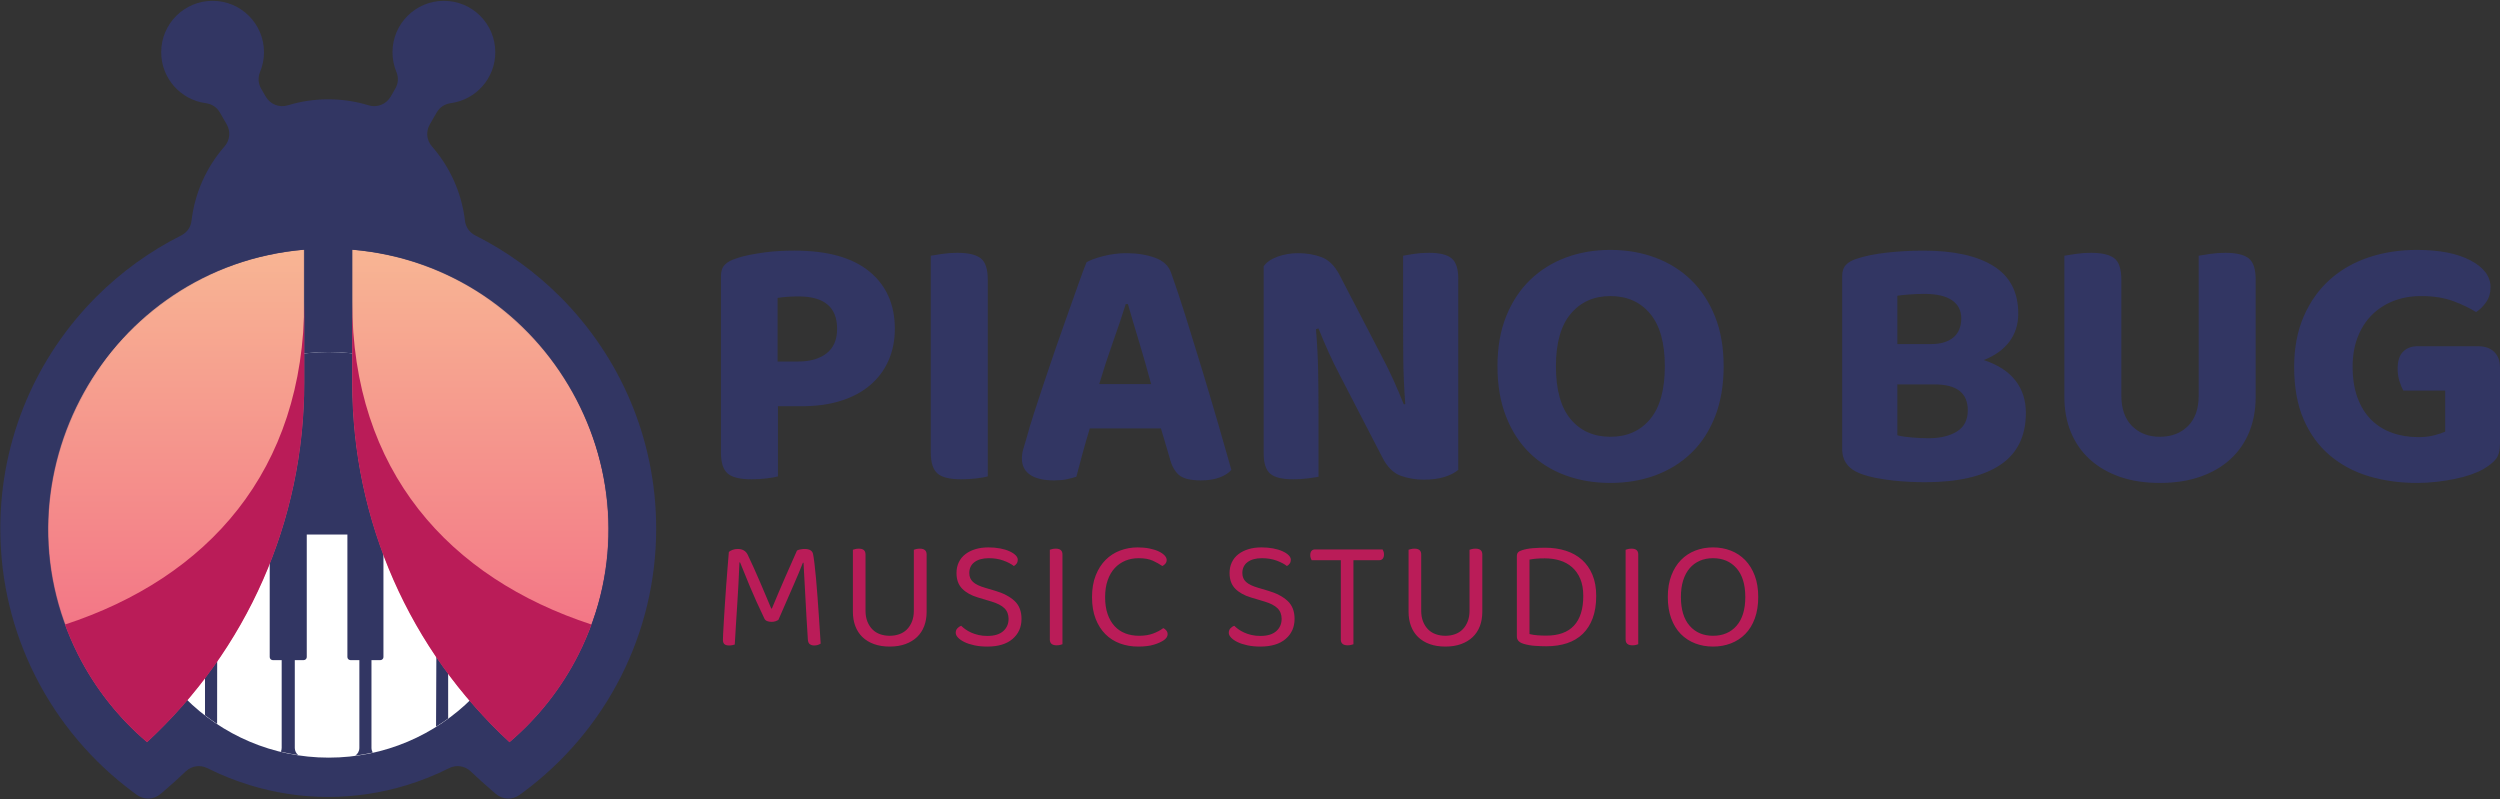
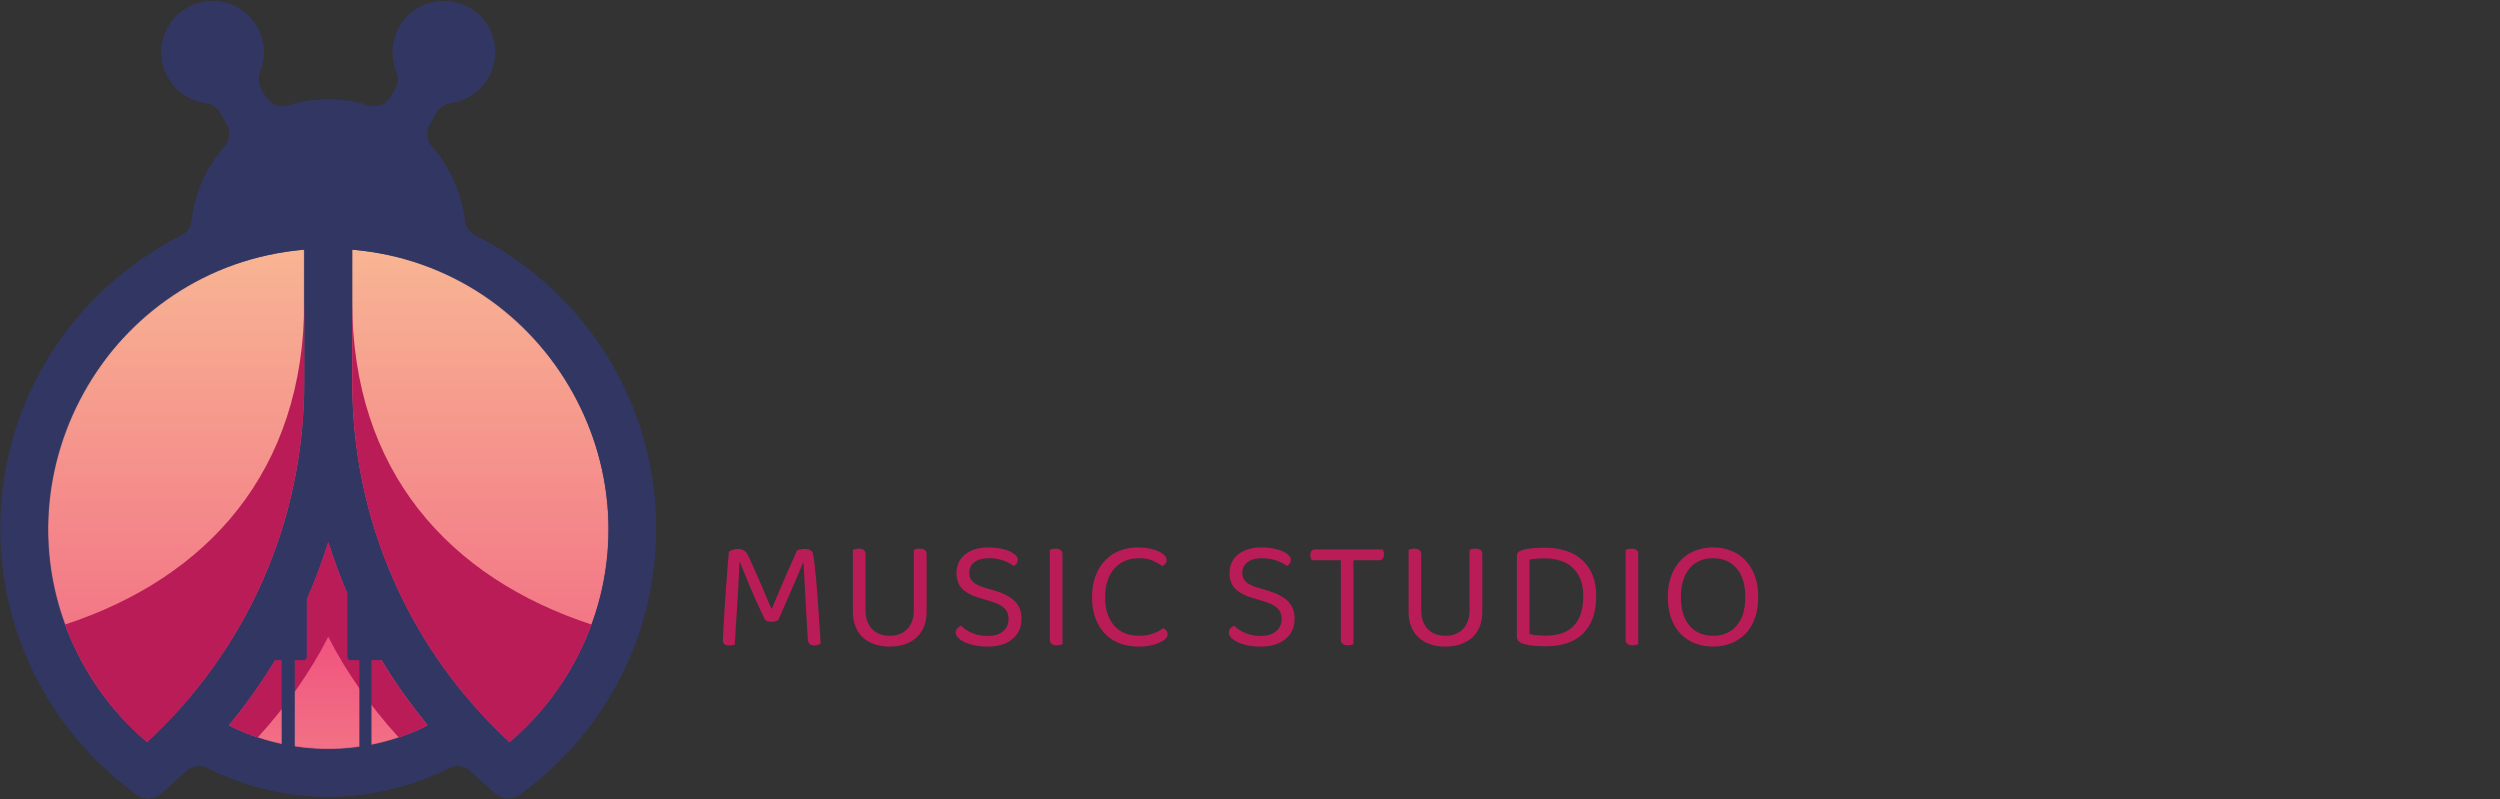
<svg xmlns="http://www.w3.org/2000/svg" xmlns:xlink="http://www.w3.org/1999/xlink" width="2521px" height="806px" viewBox="0 0 2521 806" version="1.1">
  <rect x="0" y="0" width="2521" height="806" fill="#333333" stroke="none" />
  <title>p-bug_logo</title>
  <desc>Created with Sketch.</desc>
  <defs>
-     <path d="M0.59,185.47 C63.39,217.38 138.61,217.38 201.41,185.47 L201.41,185.47 C156.24,131.02 122.04,68.21 101,0.29 L101,0.29 C79.96,68.21 45.76,131.02 0.59,185.47" id="path-1" />
+     <path d="M0.59,185.47 C63.39,217.38 138.61,217.38 201.41,185.47 L201.41,185.47 L101,0.29 C79.96,68.21 45.76,131.02 0.59,185.47" id="path-1" />
    <linearGradient x1="49.999%" y1="-16.771%" x2="50.003%" y2="323.147%" id="linearGradient-3">
      <stop stop-color="#ED2F77" offset="0%" />
      <stop stop-color="#FDF6A1" offset="100%" />
    </linearGradient>
    <path d="M30.73,409.26 C47.84,443.14 71.59,473.1 100.259,497.46 L100.259,497.46 C200.77,404.59 258.85,274.561 258.85,135.07 L258.85,135.07 L258.85,0.7 C59.5,17.58 -58.89,231.9 30.73,409.26" id="path-4" />
    <linearGradient x1="50%" y1="163.964%" x2="50%" y2="-78.996%" id="linearGradient-6">
      <stop stop-color="#ED2F77" offset="0%" />
      <stop stop-color="#FDF6A1" offset="100%" />
    </linearGradient>
    <path d="M0.151,135.07 C0.151,274.561 58.23,404.59 158.74,497.46 L158.74,497.46 C187.41,473.1 211.16,443.14 228.27,409.26 L228.27,409.26 C317.889,231.9 199.5,17.58 0.151,0.7 L0.151,0.7 L0.151,135.07 Z" id="path-7" />
    <linearGradient x1="50%" y1="163.964%" x2="50%" y2="-78.996%" id="linearGradient-9">
      <stop stop-color="#ED2F77" offset="0%" />
      <stop stop-color="#FDF6A1" offset="100%" />
    </linearGradient>
  </defs>
  <g id="Page-1" stroke="none" stroke-width="1" fill="none" fill-rule="evenodd">
    <g id="p-bug_logo">
      <path d="M447.62,0.84 C419,0.84 395.79,24.04 395.79,52.66 C395.79,59.66 397.18,66.33 399.69,72.42 C402.06,78.15 401.67,84.09 398.56,89.46 L394.01,97.35 C389.45,105.24 380.32,108.84 371.61,106.17 C358.769,102.25 345.13,100.14 331,100.14 C316.86,100.14 303.2,102.25 290.35,106.18 C281.63,108.85 272.5,105.25 267.94,97.36 L263.41,89.52 C260.31,84.14 259.92,78.19 262.29,72.45 C264.81,66.36 266.21,59.67 266.21,52.66 C266.21,24.04 243,0.84 214.38,0.84 C185.75,0.84 162.55,24.04 162.55,52.66 C162.55,78.97 182.15,100.7 207.55,104.05 C213.71,104.86 218.66,108.17 221.77,113.55 L228.56,125.31 C232.77,132.6 231.92,141.36 226.38,147.7 C208.48,168.2 196.51,194.02 193.14,222.47 C192.35,229.11 188.6,234.46 182.62,237.47 C150.87,253.44 122.05,274.37 97.17,299.24 C37.33,359.08 0.31,441.76 0.31,533.08 C0.31,586.54 13.07,637.13 35.72,681.96 C59.19,728.401 93.29,768.55 134.82,799.2 L137.89,801.47 C145.21,806.87 155,806.53 161.92,800.62 L164.81,798.16 C172.47,791.63 179.94,784.89 187.22,777.95 C193.24,772.21 201.81,770.93 209.25,774.66 C222.98,781.561 237.29,787.28 252.04,791.79 C277.68,799.62 304.29,803.66 331,803.66 C357.71,803.66 384.309,799.62 409.96,791.79 C424.71,787.28 439.029,781.561 452.75,774.66 C460.189,770.93 468.75,772.2 474.78,777.95 C482.059,784.89 489.53,791.63 497.189,798.16 L500.08,800.62 C507,806.53 516.79,806.87 524.11,801.47 L527.18,799.2 C568.71,768.55 602.809,728.401 626.28,681.96 C648.93,637.13 661.689,586.54 661.689,533.08 C661.689,441.76 624.67,359.08 564.83,299.24 C539.96,274.37 511.13,253.44 479.38,237.47 C473.4,234.46 469.65,229.11 468.86,222.47 C465.49,194.04 453.53,168.23 435.65,147.73 C430.11,141.39 429.26,132.64 433.47,125.35 L440.29,113.54 C443.39,108.17 448.34,104.86 454.5,104.04 C479.87,100.68 499.45,78.96 499.45,52.66 C499.45,24.04 476.25,0.84 447.62,0.84" id="Fill-2" fill="#323663" fill-rule="nonzero" />
      <g id="Group-6" transform="translate(230, 546)">
        <g id="Fill-4-Clipped">
          <mask id="mask-2" fill="white">
            <use xlink:href="#path-1" />
          </mask>
          <g id="path-1" />
          <path d="M0.59,185.47 C63.39,217.38 138.61,217.38 201.41,185.47 L201.41,185.47 C156.24,131.02 122.04,68.21 101,0.29 L101,0.29 C79.96,68.21 45.76,131.02 0.59,185.47" id="Fill-4" fill="url(#linearGradient-3)" fill-rule="nonzero" mask="url(#mask-2)" />
        </g>
      </g>
      <path d="M431.41,731.47 C386.24,677.02 352.04,614.21 331,546.29 C309.96,614.21 275.76,677.02 230.59,731.47 C240.09,736.29 249.87,740.38 259.84,743.75 C289.1,711.571 312.99,677.531 331,642.12 C349.01,677.54 372.91,711.571 402.16,743.75 C412.139,740.38 421.91,736.29 431.41,731.47" id="Fill-7" fill="#BA1C58" fill-rule="nonzero" />
      <g id="Group-7" transform="translate(126.51, 355)" fill-rule="nonzero">
-         <circle id="Oval" fill="#FFFFFF" cx="204.99" cy="204.5" r="204.5" />
        <path d="M204.99,0 C317.933,0 409.49,91.498 409.49,204.366 C409.49,254.964 391.091,301.267 360.613,336.958 C359.763,324.643 357.587,311.436 354.087,297.298 C349.88,280.302 344.042,262.741 337.271,245.036 L337.271,307.453 L337.266,307.635 C337.173,309.256 335.848,310.541 334.226,310.541 L325.408,310.541 L325.409,369.562 C321.445,372.453 317.374,375.204 313.201,377.809 L313.49,311 L313.49,307 L313.49,297 C314.925,282.352 305.49,291.645 305.49,290 L301.134,184.031 L260.151,184.031 L260.151,307.569 L260.146,307.744 C260.055,309.366 258.706,310.653 257.054,310.653 L248.084,310.653 L248.084,399.105 L248.088,399.379 C248.134,401.022 248.594,402.563 249.368,403.901 C243.582,405.187 237.702,406.222 231.741,407 C234.241,405.259 235.875,402.372 235.875,399.105 L235.875,310.653 L226.908,310.653 L226.732,310.648 C225.103,310.557 223.808,309.214 223.808,307.569 L223.808,184.031 L182.828,184.031 L182.828,307.569 L182.823,307.744 C182.732,309.366 181.383,310.653 179.731,310.653 L170.761,310.653 L170.761,399.105 L170.765,399.379 C170.844,402.193 172.136,404.706 174.14,406.417 C168.242,405.53 162.428,404.387 156.708,403.003 C157.24,401.808 157.535,400.491 157.535,399.105 L157.535,310.653 L148.567,310.653 L148.392,310.648 C146.762,310.557 145.467,309.214 145.467,307.569 L145.467,184.031 L104.487,184.031 L92.49,296 L92.49,297 C92.399,298.622 94.142,307 92.49,307 L92.49,308 L92.418,375.008 C88.238,372.249 84.165,369.34 80.207,366.29 L80.211,310.542 L71.395,310.542 L71.216,310.537 C69.618,310.443 68.348,309.099 68.348,307.455 L68.348,245.036 C61.579,262.741 55.739,280.305 51.531,297.3 C48.482,309.62 46.437,321.234 45.401,332.164 C17.3,297.167 0.49,252.729 0.49,204.366 C0.49,91.498 92.048,0 204.99,0 Z" id="Combined-Shape" fill="#323663" />
      </g>
      <g id="Group-11" transform="translate(48, 251)">
        <g id="Fill-9-Clipped">
          <mask id="mask-5" fill="white">
            <use xlink:href="#path-4" />
          </mask>
          <g id="path-4" />
          <path d="M30.73,409.26 C47.84,443.14 71.59,473.1 100.259,497.46 L100.259,497.46 C200.77,404.59 258.85,274.561 258.85,135.07 L258.85,135.07 L258.85,0.7 C59.5,17.58 -58.89,231.9 30.73,409.26" id="Fill-9" fill="url(#linearGradient-6)" fill-rule="nonzero" mask="url(#mask-5)" />
        </g>
      </g>
      <path d="M306.85,386.07 L306.85,303.7 C306.85,475.32 209.03,582.75 65.51,629.79 C69.27,640.04 73.65,650.21 78.73,660.26 C95.84,694.14 119.59,724.1 148.26,748.46 C248.77,655.59 306.85,525.56 306.85,386.07" id="Fill-12" fill="#BA1C58" fill-rule="nonzero" />
      <g id="Group-34" transform="translate(355, 251)">
        <g id="Fill-32-Clipped">
          <mask id="mask-8" fill="white">
            <use xlink:href="#path-7" />
          </mask>
          <g id="path-7" />
          <path d="M0.151,135.07 C0.151,274.561 58.23,404.59 158.74,497.46 L158.74,497.46 C187.41,473.1 211.16,443.14 228.27,409.26 L228.27,409.26 C317.889,231.9 199.5,17.58 0.151,0.7 L0.151,0.7 L0.151,135.07 Z" id="Fill-32" fill="url(#linearGradient-9)" fill-rule="nonzero" mask="url(#mask-8)" />
        </g>
      </g>
      <g id="Group-41" transform="translate(355, 303)" fill="#BA1C58" fill-rule="nonzero">
        <path d="M0.15,83.07 L0.15,0.7 C0.15,172.32 97.969,279.75 241.49,326.79 C237.73,337.04 233.349,347.21 228.269,357.26 C211.16,391.14 187.41,421.1 158.74,445.46 C58.23,352.59 0.15,222.56 0.15,83.07" id="Fill-35" />
      </g>
      <g id="Group-44" transform="translate(727, 251.355)" fill-rule="nonzero">
-         <path d="M30.751,231.978 C36.12,231.978 41.245,231.673 46.126,231.062 C51.008,230.451 54.79,229.779 57.475,229.046 L57.475,229.046 L57.475,158.289 L81.636,158.289 C96.28,158.289 109.398,156.456 120.99,152.79 C132.583,149.124 142.406,143.869 150.46,137.025 C158.514,130.182 164.676,121.933 168.947,112.279 C173.218,102.625 175.354,91.932 175.354,80.2 C175.354,55.759 166.812,36.512 149.728,22.458 C132.644,8.405 107.506,1.378 74.315,1.378 C69.678,1.378 64.736,1.5 59.488,1.744 C54.241,1.989 48.994,2.478 43.747,3.211 C38.5,3.944 33.375,4.8 28.371,5.777 C23.368,6.755 18.914,7.977 15.009,9.443 C10.128,10.91 6.406,12.987 3.844,15.676 C1.281,18.364 0,22.153 0,27.041 L0,27.041 L0,204.849 C0,215.114 2.258,222.202 6.773,226.113 C11.288,230.023 19.28,231.978 30.751,231.978 Z M77.976,113.195 L57.109,113.195 L57.109,49.038 C60.282,48.549 63.515,48.182 66.81,47.938 C70.105,47.693 73.949,47.571 78.342,47.571 C104.212,47.571 117.147,58.447 117.147,80.2 C117.147,91.198 113.608,99.447 106.53,104.946 C99.453,110.446 89.934,113.195 77.976,113.195 L77.976,113.195 Z M242.347,231.978 C247.716,231.978 252.841,231.673 257.722,231.062 C262.603,230.451 266.386,229.779 269.071,229.046 L269.071,229.046 L269.071,30.707 C269.071,19.953 266.691,12.743 261.932,9.077 C257.173,5.411 249.302,3.577 238.32,3.577 C233.195,3.577 228.131,3.944 223.128,4.677 C218.124,5.411 214.281,6.022 211.596,6.51 L211.596,6.51 L211.596,204.849 C211.596,215.114 213.853,222.202 218.368,226.113 C222.883,230.023 230.876,231.978 242.347,231.978 Z M483.962,233.078 C491.283,233.078 497.568,232.101 502.815,230.145 C508.062,228.19 512.028,225.624 514.713,222.446 C510.808,208.515 506.293,192.751 501.167,175.153 C496.042,157.556 490.734,139.714 485.243,121.627 C479.752,103.541 474.321,85.944 468.952,68.835 C463.583,51.726 458.58,36.695 453.943,23.741 C451.502,16.653 446.072,11.582 437.652,8.527 C429.232,5.472 419.531,3.944 408.548,3.944 C400.983,3.944 393.356,4.922 385.668,6.877 C377.981,8.832 372.306,10.91 368.645,13.109 C366.449,18.486 363.764,25.697 360.592,34.74 C357.419,43.783 353.88,53.743 349.975,64.619 C346.07,75.495 342.043,86.921 337.894,98.897 C333.746,110.873 329.78,122.544 325.997,133.909 C322.214,145.274 318.736,155.845 315.563,165.621 C312.391,175.398 309.95,183.585 308.242,190.184 C307.022,194.339 305.923,198.005 304.947,201.183 C303.971,204.36 303.483,207.66 303.483,211.081 C303.483,218.169 306.228,223.607 311.72,227.396 C317.211,231.184 325.326,233.078 336.064,233.078 C340.945,233.078 345.094,232.712 348.511,231.978 C351.928,231.245 355.222,230.39 358.395,229.412 C360.104,222.813 362.117,215.236 364.435,206.682 C366.754,198.128 369.256,189.451 371.94,180.652 L371.94,180.652 L443.692,180.652 L452.478,210.348 C454.431,218.169 457.543,223.913 461.814,227.579 C466.085,231.245 473.467,233.078 483.962,233.078 Z M433.808,135.925 L381.458,135.925 C385.851,121.261 390.549,106.902 395.553,92.848 C400.556,78.795 404.766,66.269 408.182,55.27 L408.182,55.27 L410.379,55.27 C413.308,65.535 416.907,77.695 421.178,91.748 C425.449,105.802 429.659,120.528 433.808,135.925 L433.808,135.925 Z M708.736,232.345 C716.79,232.345 723.746,231.429 729.603,229.595 C735.46,227.762 740.098,225.379 743.514,222.446 L743.514,222.446 L743.514,29.607 C743.514,19.831 741.318,13.048 736.925,9.26 C732.532,5.472 724.844,3.577 713.862,3.577 C708.492,3.577 703.428,3.944 698.669,4.677 C693.91,5.411 690.31,6.022 687.87,6.51 L687.87,6.51 L687.872,71.42 C687.883,83.628 687.943,96.331 688.053,109.529 C688.175,124.194 688.846,139.714 690.066,156.089 L690.066,156.089 L688.602,156.456 C685.185,147.901 681.707,139.714 678.169,131.893 C674.63,124.072 670.786,116.25 666.637,108.429 L666.637,108.429 L623.805,25.941 C618.924,16.653 612.884,10.665 605.684,7.977 C598.484,5.288 590.614,3.944 582.072,3.944 C574.75,3.944 567.856,5.105 561.388,7.427 C554.921,9.749 550.223,12.987 547.294,17.142 L547.294,17.142 L547.294,205.949 C547.294,215.725 549.49,222.508 553.883,226.296 C558.276,230.084 565.964,231.978 576.947,231.978 C582.072,231.978 587.014,231.673 591.773,231.062 C596.532,230.451 600.132,229.901 602.572,229.412 L602.572,229.412 L602.572,161.222 C602.572,148.757 602.45,135.864 602.206,122.544 C601.962,109.224 601.23,95.231 600.01,80.567 L600.01,80.567 L602.572,79.833 C605.989,88.388 609.467,96.575 613.006,104.397 C616.545,112.218 620.388,120.039 624.537,127.86 L624.537,127.86 L667.003,209.982 C671.884,219.514 677.985,225.624 685.307,228.312 C692.629,231.001 700.439,232.345 708.736,232.345 Z M896.903,235.645 C913.255,235.645 928.386,233.078 942.297,227.946 C956.208,222.813 968.289,215.297 978.54,205.399 C988.79,195.5 996.783,183.219 1002.518,168.554 C1008.253,153.89 1011.121,137.025 1011.121,117.961 C1011.121,98.897 1008.192,82.094 1002.335,67.552 C996.478,53.009 988.424,40.789 978.173,30.89 C967.923,20.992 955.842,13.476 941.931,8.343 C928.02,3.211 913.011,0.645 896.903,0.645 C880.795,0.645 865.847,3.211 852.058,8.343 C838.269,13.476 826.249,20.992 815.999,30.89 C805.748,40.789 797.695,53.009 791.837,67.552 C785.98,82.094 783.051,98.897 783.051,117.961 C783.051,137.025 785.919,153.89 791.654,168.554 C797.39,183.219 805.321,195.5 815.45,205.399 C825.578,215.297 837.598,222.813 851.509,227.946 C865.42,233.078 880.551,235.645 896.903,235.645 Z M896.903,189.085 C880.063,189.085 866.701,183.158 856.817,171.304 C846.933,159.45 841.991,141.669 841.991,117.961 C841.991,94.498 846.994,76.839 857,64.985 C867.006,53.132 880.307,47.205 896.903,47.205 C913.743,47.205 927.105,53.132 936.989,64.985 C946.873,76.839 951.815,94.498 951.815,117.961 C951.815,141.669 946.873,159.45 936.989,171.304 C927.105,183.158 913.743,189.085 896.903,189.085 Z M1214.125,234.911 C1247.072,234.911 1272.271,229.168 1289.721,217.68 C1307.171,206.193 1315.896,188.596 1315.896,164.888 C1315.896,152.179 1312.357,141.302 1305.279,132.259 C1298.202,123.216 1287.585,116.373 1273.43,111.729 C1284.657,107.329 1293.26,101.158 1299.239,93.215 C1305.218,85.271 1308.208,75.801 1308.208,64.802 C1308.208,43.294 1299.91,27.346 1283.314,16.959 C1266.719,6.572 1243.167,1.378 1212.66,1.378 C1199.97,1.378 1187.645,2.05 1175.686,3.394 C1163.727,4.738 1153.721,6.755 1145.667,9.443 C1140.786,10.91 1137.064,12.987 1134.502,15.676 C1131.939,18.364 1130.658,22.153 1130.658,27.041 L1130.658,27.041 L1130.658,201.549 C1130.658,213.525 1137.003,221.835 1149.694,226.479 C1154.331,228.19 1159.517,229.595 1165.253,230.695 C1170.988,231.795 1176.723,232.651 1182.459,233.262 C1188.194,233.873 1193.807,234.3 1199.298,234.545 C1204.79,234.789 1209.732,234.911 1214.125,234.911 Z M1220.348,95.598 L1186.302,95.598 L1186.302,46.838 C1189.475,46.349 1193.624,45.921 1198.749,45.555 C1203.874,45.188 1208.756,45.005 1213.393,45.005 C1225.839,45.005 1235.175,47.144 1241.398,51.421 C1247.621,55.698 1250.733,61.747 1250.733,69.568 C1250.733,78.122 1248.048,84.599 1242.679,88.999 C1237.31,93.398 1229.866,95.598 1220.348,95.598 L1220.348,95.598 Z M1217.786,190.551 C1212.416,190.551 1206.803,190.307 1200.946,189.818 C1195.088,189.329 1190.207,188.596 1186.302,187.618 L1186.302,187.618 L1186.302,136.292 L1224.009,136.292 C1246.218,136.292 1257.323,144.969 1257.323,162.322 C1257.323,172.098 1253.662,179.247 1246.34,183.769 C1239.018,188.29 1229.5,190.551 1217.786,190.551 Z M1450.98,235.645 C1466.112,235.645 1479.657,233.567 1491.616,229.412 C1503.574,225.257 1513.703,219.391 1522,211.815 C1530.298,204.238 1536.644,195.134 1541.037,184.502 C1545.43,173.87 1547.626,161.955 1547.626,148.757 L1547.626,148.757 L1547.626,30.707 C1547.626,19.953 1545.247,12.743 1540.488,9.077 C1535.729,5.411 1527.858,3.577 1516.875,3.577 C1511.75,3.577 1506.686,3.944 1501.683,4.677 C1496.68,5.411 1492.836,6.022 1490.151,6.51 L1490.151,6.51 L1490.151,147.657 C1490.151,160.855 1486.551,171.059 1479.352,178.269 C1472.152,185.479 1462.695,189.085 1450.98,189.085 C1439.51,189.085 1430.175,185.479 1422.975,178.269 C1415.775,171.059 1412.176,160.855 1412.176,147.657 L1412.176,147.657 L1412.176,30.707 C1412.176,19.953 1409.796,12.743 1405.037,9.077 C1400.278,5.411 1392.407,3.577 1381.425,3.577 C1376.299,3.577 1371.235,3.944 1366.232,4.677 C1361.229,5.411 1357.385,6.022 1354.701,6.51 L1354.701,6.51 L1354.701,148.757 C1354.701,161.955 1356.897,173.87 1361.29,184.502 C1365.683,195.134 1372.028,204.238 1380.326,211.815 C1388.624,219.391 1398.692,225.257 1410.528,229.412 C1422.365,233.567 1435.849,235.645 1450.98,235.645 Z M1710.533,235.645 C1716.879,235.645 1723.285,235.278 1729.752,234.545 C1736.22,233.812 1742.443,232.834 1748.423,231.612 C1754.402,230.39 1759.832,228.923 1764.713,227.212 C1769.594,225.502 1773.743,223.668 1777.16,221.713 C1783.018,218.291 1787.288,214.87 1789.973,211.448 C1792.658,208.026 1794,202.771 1794,195.684 L1794,195.684 L1794,119.428 C1794,112.584 1792.048,107.268 1788.143,103.48 C1784.238,99.692 1778.869,97.797 1772.035,97.797 L1772.035,97.797 L1710.533,97.797 C1704.676,97.797 1699.917,99.631 1696.256,103.297 C1692.595,106.963 1690.765,112.706 1690.765,120.528 C1690.765,124.927 1691.375,129.082 1692.595,132.992 C1693.815,136.903 1695.158,140.08 1696.622,142.524 L1696.622,142.524 L1738.721,142.524 L1738.721,183.952 C1736.037,185.174 1732.315,186.396 1727.556,187.618 C1722.797,188.84 1717.489,189.451 1711.631,189.451 C1702.113,189.451 1693.266,187.985 1685.09,185.052 C1676.915,182.119 1669.898,177.719 1664.041,171.854 C1658.183,165.988 1653.607,158.594 1650.312,149.673 C1647.018,140.752 1645.37,130.304 1645.37,118.328 C1645.37,107.329 1647.079,97.431 1650.496,88.632 C1653.912,79.833 1658.671,72.379 1664.773,66.269 C1670.874,60.158 1678.135,55.453 1686.555,52.154 C1694.975,48.854 1704.31,47.205 1714.56,47.205 C1727.007,47.205 1737.806,48.916 1746.958,52.337 C1756.11,55.759 1763.737,59.425 1769.839,63.336 C1773.743,60.892 1777.16,57.531 1780.089,53.254 C1783.018,48.977 1784.482,44.027 1784.482,38.406 C1784.482,27.407 1777.77,18.364 1764.347,11.276 C1750.924,4.189 1732.864,0.645 1710.167,0.645 C1692.839,0.645 1676.67,3.15 1661.661,8.16 C1646.652,13.171 1633.595,20.625 1622.49,30.524 C1611.386,40.422 1602.6,52.765 1596.132,67.552 C1589.665,82.339 1586.431,99.386 1586.431,118.695 C1586.431,139.225 1589.604,156.822 1595.949,171.487 C1602.295,186.152 1611.081,198.25 1622.307,207.782 C1633.534,217.314 1646.652,224.341 1661.661,228.862 C1676.67,233.384 1692.961,235.645 1710.533,235.645 Z" id="PIANOBUG" fill="#323663" />
        <path d="M93.964,399.54 C96.479,399.54 98.68,398.91 100.567,397.648 C100.357,394.703 100.095,390.681 99.781,385.581 C99.466,380.482 99.099,374.909 98.68,368.862 C98.261,362.816 97.816,356.533 97.344,350.014 C96.872,343.494 96.375,337.395 95.851,331.717 C95.327,326.039 94.802,321.018 94.278,316.654 C93.754,312.29 93.283,309.162 92.864,307.269 C92.13,303.904 89.3,302.222 84.375,302.222 C83.117,302.222 81.755,302.353 80.287,302.616 C78.82,302.879 77.615,303.273 76.672,303.799 C75.1,307.479 73.318,311.528 71.327,315.944 C69.336,320.361 67.239,325.093 65.039,330.14 C62.838,335.187 60.585,340.419 58.279,345.834 C55.973,351.249 53.668,356.743 51.362,362.317 L51.362,362.317 L50.733,362.317 C48.951,358.11 47.091,353.694 45.152,349.067 C43.214,344.441 41.222,339.761 39.179,335.029 C37.135,330.298 35.091,325.645 33.048,321.07 C31.004,316.496 28.987,312.159 26.995,308.058 C25.109,304.167 21.755,302.222 16.934,302.222 C14.943,302.222 13.161,302.537 11.589,303.168 C10.017,303.799 8.812,304.483 7.974,305.219 C7.555,310.161 7.109,315.629 6.638,321.622 C6.166,327.616 5.694,333.715 5.223,339.919 C4.751,346.123 4.332,352.222 3.965,358.216 C3.598,364.209 3.258,369.677 2.943,374.619 C2.629,379.562 2.393,383.768 2.236,387.238 C2.079,390.708 2,392.968 2,394.02 C2,395.808 2.472,397.175 3.415,398.121 C4.358,399.067 5.982,399.54 8.288,399.54 C9.441,399.54 10.515,399.435 11.511,399.225 C12.506,399.015 13.319,398.804 13.947,398.594 C14.367,391.023 14.786,383.925 15.205,377.301 C15.624,370.676 16.044,364.13 16.463,357.664 C16.882,351.197 17.275,344.572 17.642,337.79 C18.009,331.007 18.349,323.673 18.664,315.787 L18.664,315.787 L19.292,315.787 C21.808,322.201 25.109,330.298 29.196,340.077 C33.284,349.856 38.157,360.634 43.816,372.411 C44.34,373.568 45.257,374.409 46.567,374.935 C47.877,375.461 49.371,375.723 51.048,375.723 C52.515,375.723 53.851,375.513 55.056,375.093 C56.261,374.672 57.231,374.199 57.964,373.673 C61.109,366.523 63.938,360.029 66.453,354.193 C68.969,348.358 71.248,343.126 73.292,338.499 C75.335,333.873 77.117,329.719 78.637,326.039 C80.156,322.359 81.493,319.046 82.645,316.102 L82.645,316.102 L83.274,316.102 C83.484,320.098 83.746,324.961 84.06,330.692 C84.375,336.423 84.715,342.706 85.082,349.54 C85.449,356.375 85.842,363.578 86.261,371.149 C86.68,378.72 87.152,386.344 87.676,394.02 C87.886,396.123 88.593,397.569 89.798,398.358 C91.003,399.146 92.392,399.54 93.964,399.54 Z M170.152,400.645 C176.125,400.645 181.418,399.803 186.029,398.121 C190.641,396.438 194.544,394.073 197.741,391.023 C200.937,387.974 203.348,384.293 204.972,379.982 C206.597,375.671 207.409,370.834 207.409,365.471 L207.409,365.471 L207.409,307.742 C207.409,303.852 205.103,301.906 200.492,301.906 C199.234,301.906 198.055,302.038 196.955,302.301 C195.854,302.564 195.042,302.8 194.518,303.011 L194.518,303.011 L194.518,364.367 C194.518,368.573 193.889,372.253 192.632,375.408 C191.374,378.563 189.671,381.218 187.523,383.373 C185.374,385.529 182.807,387.132 179.82,388.184 C176.833,389.236 173.61,389.761 170.152,389.761 C166.693,389.761 163.471,389.236 160.484,388.184 C157.497,387.132 154.929,385.529 152.781,383.373 C150.632,381.218 148.929,378.563 147.672,375.408 C146.414,372.253 145.785,368.573 145.785,364.367 L145.785,364.367 L145.785,307.742 C145.785,303.852 143.532,301.906 139.025,301.906 C137.768,301.906 136.589,302.038 135.488,302.301 C134.388,302.564 133.576,302.8 133.052,303.011 L133.052,303.011 L133.052,365.471 C133.052,370.834 133.864,375.671 135.488,379.982 C137.113,384.293 139.497,387.974 142.641,391.023 C145.785,394.073 149.663,396.438 154.274,398.121 C158.885,399.803 164.178,400.645 170.152,400.645 Z M268.662,400.645 C279.666,400.645 288.155,398.068 294.129,392.916 C300.103,387.763 303.09,381.034 303.09,372.727 C303.09,364.945 300.705,358.873 295.937,354.509 C291.168,350.145 284.644,346.754 276.365,344.335 L276.365,344.335 L266.776,341.496 C260.907,339.814 256.715,337.816 254.199,335.503 C251.684,333.189 250.427,330.192 250.427,326.512 C250.427,321.78 252.182,318.1 255.693,315.471 C259.204,312.842 264.051,311.528 270.234,311.528 C275.579,311.528 280.426,312.317 284.775,313.894 C289.125,315.471 292.662,317.311 295.387,319.414 C296.54,318.783 297.483,317.942 298.216,316.891 C298.95,315.839 299.317,314.577 299.317,313.105 C299.317,311.528 298.583,310.003 297.116,308.531 C295.649,307.059 293.579,305.718 290.906,304.509 C288.234,303.3 285.09,302.353 281.474,301.67 C277.859,300.986 273.955,300.645 269.763,300.645 C264.837,300.645 260.409,301.249 256.479,302.458 C252.549,303.668 249.169,305.376 246.339,307.585 C243.51,309.793 241.335,312.501 239.815,315.708 C238.296,318.915 237.536,322.516 237.536,326.512 C237.536,333.137 239.448,338.394 243.274,342.285 C247.099,346.176 252.365,349.12 259.073,351.118 L259.073,351.118 L272.749,355.219 C278.723,357.006 283.099,359.267 285.876,362.001 C288.653,364.735 290.042,368.31 290.042,372.727 C290.042,377.774 288.234,381.901 284.618,385.108 C281.003,388.315 275.684,389.919 268.662,389.919 C265.413,389.919 262.426,389.604 259.702,388.973 C256.977,388.342 254.514,387.527 252.313,386.528 C250.112,385.529 248.173,384.425 246.496,383.216 C244.82,382.006 243.405,380.823 242.252,379.667 C240.785,380.192 239.501,381.06 238.4,382.269 C237.3,383.478 236.75,384.977 236.75,386.764 C236.75,388.342 237.51,389.945 239.029,391.575 C240.549,393.205 242.697,394.703 245.475,396.07 C248.252,397.437 251.606,398.542 255.536,399.383 C259.466,400.224 263.841,400.645 268.662,400.645 Z M338.562,399.383 C339.819,399.383 340.972,399.251 342.02,398.988 C343.068,398.726 343.854,398.489 344.378,398.279 L344.378,398.279 L344.378,307.742 C344.378,303.852 342.125,301.906 337.618,301.906 C336.361,301.906 335.182,302.038 334.081,302.301 C332.981,302.564 332.169,302.8 331.645,303.011 L331.645,303.011 L331.645,393.547 C331.645,397.437 333.95,399.383 338.562,399.383 Z M420.723,400.645 C427.221,400.645 432.566,399.987 436.758,398.673 C440.95,397.359 444.251,395.86 446.661,394.178 C449.177,392.39 450.434,390.392 450.434,388.184 C450.434,386.712 449.963,385.424 449.02,384.32 C448.076,383.216 447.081,382.453 446.033,382.033 C443.308,384.136 439.928,385.95 435.893,387.474 C431.858,388.999 427.116,389.761 421.666,389.761 C416.531,389.761 411.867,388.946 407.675,387.317 C403.483,385.687 399.893,383.242 396.907,379.982 C393.92,376.722 391.588,372.674 389.911,367.837 C388.234,363 387.396,357.322 387.396,350.802 C387.396,344.388 388.26,338.71 389.99,333.768 C391.719,328.825 394.103,324.724 397.142,321.465 C400.182,318.205 403.745,315.734 407.832,314.052 C411.919,312.369 416.374,311.528 421.194,311.528 C427.063,311.528 431.832,312.369 435.5,314.052 C439.168,315.734 442.365,317.522 445.089,319.414 C446.242,318.889 447.264,318.1 448.155,317.048 C449.046,315.997 449.491,314.735 449.491,313.263 C449.491,311.791 448.784,310.292 447.369,308.768 C445.954,307.243 443.963,305.876 441.395,304.667 C438.827,303.457 435.736,302.485 432.12,301.749 C428.504,301.013 424.548,300.645 420.251,300.645 C414.068,300.645 408.173,301.696 402.566,303.799 C396.959,305.902 392.059,309.057 387.867,313.263 C383.675,317.469 380.348,322.7 377.885,328.957 C375.422,335.213 374.191,342.495 374.191,350.802 C374.191,359.109 375.396,366.365 377.806,372.569 C380.217,378.773 383.492,383.952 387.632,388.105 C391.771,392.259 396.671,395.387 402.33,397.49 C407.989,399.593 414.12,400.645 420.723,400.645 Z M544.015,400.645 C555.02,400.645 563.509,398.068 569.482,392.916 C575.456,387.763 578.443,381.034 578.443,372.727 C578.443,364.945 576.059,358.873 571.29,354.509 C566.522,350.145 559.998,346.754 551.718,344.335 L551.718,344.335 L542.129,341.496 C536.26,339.814 532.068,337.816 529.553,335.503 C527.037,333.189 525.78,330.192 525.78,326.512 C525.78,321.78 527.535,318.1 531.046,315.471 C534.557,312.842 539.404,311.528 545.587,311.528 C550.932,311.528 555.779,312.317 560.129,313.894 C564.478,315.471 568.015,317.311 570.74,319.414 C571.893,318.783 572.836,317.942 573.57,316.891 C574.303,315.839 574.67,314.577 574.67,313.105 C574.67,311.528 573.936,310.003 572.469,308.531 C571.002,307.059 568.932,305.718 566.26,304.509 C563.587,303.3 560.443,302.353 556.827,301.67 C553.212,300.986 549.308,300.645 545.116,300.645 C540.19,300.645 535.762,301.249 531.832,302.458 C527.902,303.668 524.522,305.376 521.692,307.585 C518.863,309.793 516.688,312.501 515.169,315.708 C513.649,318.915 512.889,322.516 512.889,326.512 C512.889,333.137 514.802,338.394 518.627,342.285 C522.452,346.176 527.719,349.12 534.426,351.118 L534.426,351.118 L548.103,355.219 C554.076,357.006 558.452,359.267 561.229,362.001 C564.006,364.735 565.395,368.31 565.395,372.727 C565.395,377.774 563.587,381.901 559.972,385.108 C556.356,388.315 551.037,389.919 544.015,389.919 C540.767,389.919 537.78,389.604 535.055,388.973 C532.33,388.342 529.867,387.527 527.666,386.528 C525.465,385.529 523.527,384.425 521.85,383.216 C520.173,382.006 518.758,380.823 517.605,379.667 C516.138,380.192 514.854,381.06 513.754,382.269 C512.653,383.478 512.103,384.977 512.103,386.764 C512.103,388.342 512.863,389.945 514.383,391.575 C515.902,393.205 518.051,394.703 520.828,396.07 C523.605,397.437 526.959,398.542 530.889,399.383 C534.819,400.224 539.194,400.645 544.015,400.645 Z M631.993,399.383 C633.146,399.383 634.273,399.251 635.373,398.988 C636.474,398.726 637.286,398.489 637.81,398.279 L637.81,398.279 L637.81,313.578 L663.748,313.578 C665.32,313.578 666.526,313.053 667.364,312.001 C668.202,310.95 668.622,309.53 668.622,307.742 C668.622,306.691 668.464,305.718 668.15,304.824 C667.836,303.931 667.521,303.221 667.207,302.695 L667.207,302.695 L599.138,302.695 C597.566,302.695 596.36,303.195 595.522,304.193 C594.684,305.192 594.264,306.586 594.264,308.373 C594.264,309.53 594.422,310.555 594.736,311.449 C595.05,312.343 595.365,313.053 595.679,313.578 L595.679,313.578 L625.076,313.578 L625.076,393.547 C625.076,397.437 627.382,399.383 631.993,399.383 Z M730.504,400.645 C736.477,400.645 741.77,399.803 746.381,398.121 C750.993,396.438 754.896,394.073 758.093,391.023 C761.289,387.974 763.7,384.293 765.324,379.982 C766.949,375.671 767.761,370.834 767.761,365.471 L767.761,365.471 L767.761,307.742 C767.761,303.852 765.455,301.906 760.844,301.906 C759.586,301.906 758.407,302.038 757.307,302.301 C756.206,302.564 755.394,302.8 754.87,303.011 L754.87,303.011 L754.87,364.367 C754.87,368.573 754.241,372.253 752.984,375.408 C751.726,378.563 750.023,381.218 747.875,383.373 C745.726,385.529 743.159,387.132 740.172,388.184 C737.185,389.236 733.962,389.761 730.504,389.761 C727.045,389.761 723.823,389.236 720.836,388.184 C717.849,387.132 715.281,385.529 713.133,383.373 C710.984,381.218 709.281,378.563 708.024,375.408 C706.766,372.253 706.137,368.573 706.137,364.367 L706.137,364.367 L706.137,307.742 C706.137,303.852 703.884,301.906 699.377,301.906 C698.12,301.906 696.941,302.038 695.84,302.301 C694.74,302.564 693.928,302.8 693.404,303.011 L693.404,303.011 L693.404,365.471 C693.404,370.834 694.216,375.671 695.84,379.982 C697.465,384.293 699.849,387.974 702.993,391.023 C706.137,394.073 710.015,396.438 714.626,398.121 C719.237,399.803 724.53,400.645 730.504,400.645 Z M832.473,400.329 C840.123,400.329 847.04,399.304 853.224,397.253 C859.407,395.203 864.673,392.075 869.022,387.869 C873.372,383.662 876.725,378.379 879.084,372.017 C881.442,365.655 882.621,358.163 882.621,349.54 C882.621,341.444 881.363,334.372 878.848,328.326 C876.332,322.28 872.822,317.232 868.315,313.184 C863.809,309.136 858.385,306.086 852.045,304.036 C845.704,301.985 838.708,300.96 831.058,300.96 C826.971,300.96 822.883,301.118 818.796,301.433 C814.709,301.749 811.041,302.432 807.792,303.484 C806.01,304.009 804.7,304.719 803.862,305.613 C803.023,306.507 802.604,307.795 802.604,309.477 L802.604,309.477 L802.604,390.55 C802.604,394.02 804.805,396.438 809.207,397.805 C812.979,398.962 816.962,399.672 821.154,399.935 C825.346,400.198 829.119,400.329 832.473,400.329 Z M832.315,389.604 C829.276,389.604 826.316,389.498 823.433,389.288 C820.551,389.078 817.853,388.657 815.337,388.026 L815.337,388.026 L815.337,312.947 C817.434,312.527 819.713,312.211 822.176,312.001 C824.639,311.791 827.547,311.686 830.901,311.686 C836.246,311.686 841.25,312.395 845.914,313.815 C850.577,315.234 854.665,317.469 858.175,320.518 C861.686,323.568 864.464,327.485 866.507,332.269 C868.551,337.054 869.573,342.811 869.573,349.54 C869.573,362.79 866.455,372.779 860.219,379.509 C853.983,386.239 844.682,389.604 832.315,389.604 Z M919.193,399.383 C920.451,399.383 921.603,399.251 922.651,398.988 C923.699,398.726 924.485,398.489 925.009,398.279 L925.009,398.279 L925.009,307.742 C925.009,303.852 922.756,301.906 918.25,301.906 C916.992,301.906 915.813,302.038 914.713,302.301 C913.612,302.564 912.8,302.8 912.276,303.011 L912.276,303.011 L912.276,393.547 C912.276,397.437 914.582,399.383 919.193,399.383 Z M1000.411,400.645 C1006.909,400.645 1012.935,399.567 1018.489,397.411 C1024.044,395.256 1028.865,392.101 1032.952,387.947 C1037.039,383.794 1040.236,378.589 1042.542,372.332 C1044.847,366.076 1046,358.846 1046,350.645 C1046,342.443 1044.821,335.24 1042.463,329.036 C1040.105,322.832 1036.882,317.627 1032.795,313.421 C1028.708,309.215 1023.887,306.034 1018.332,303.878 C1012.778,301.722 1006.804,300.645 1000.411,300.645 C994.018,300.645 988.044,301.722 982.49,303.878 C976.935,306.034 972.114,309.215 968.027,313.421 C963.94,317.627 960.717,322.832 958.359,329.036 C956.001,335.24 954.822,342.443 954.822,350.645 C954.822,358.846 955.975,366.076 958.28,372.332 C960.586,378.589 963.783,383.794 967.87,387.947 C971.957,392.101 976.778,395.256 982.333,397.411 C987.887,399.567 993.913,400.645 1000.411,400.645 Z M1000.411,389.761 C990.56,389.761 982.699,386.396 976.83,379.667 C970.962,372.937 968.027,363.263 968.027,350.645 C968.027,344.335 968.787,338.762 970.306,333.925 C971.826,329.088 974.001,325.014 976.83,321.701 C979.66,318.389 983.066,315.865 987.049,314.13 C991.031,312.395 995.485,311.528 1000.411,311.528 C1010.262,311.528 1018.149,314.893 1024.07,321.622 C1029.991,328.352 1032.952,338.026 1032.952,350.645 C1032.952,363.263 1030.018,372.937 1024.149,379.667 C1018.28,386.396 1010.367,389.761 1000.411,389.761 Z" id="MUSICSTUDIO" fill="#BA1C58" />
      </g>
    </g>
  </g>
</svg>